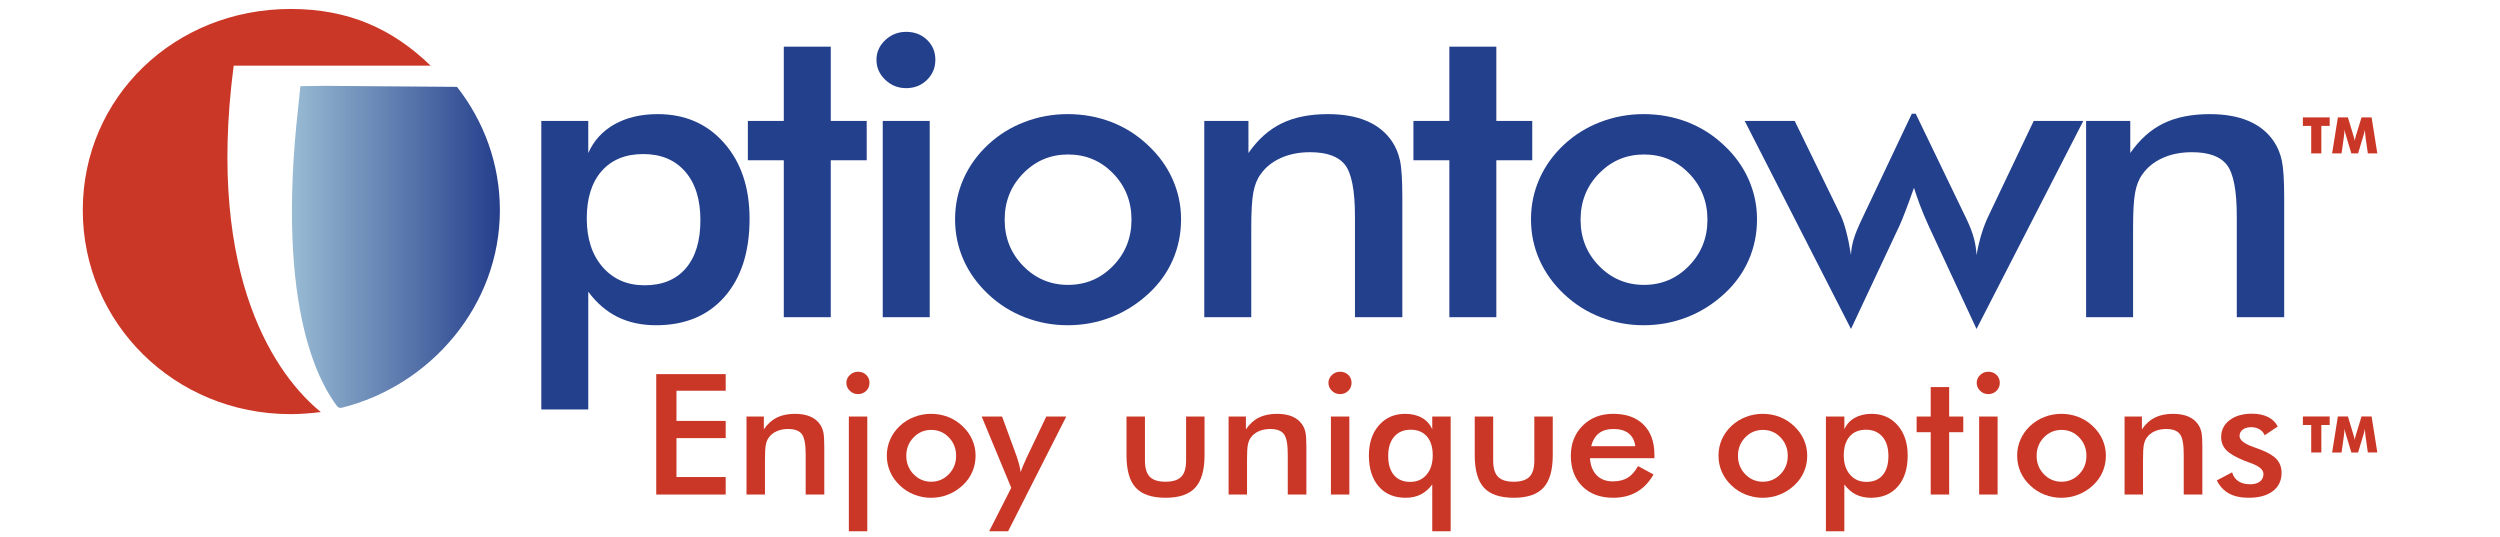
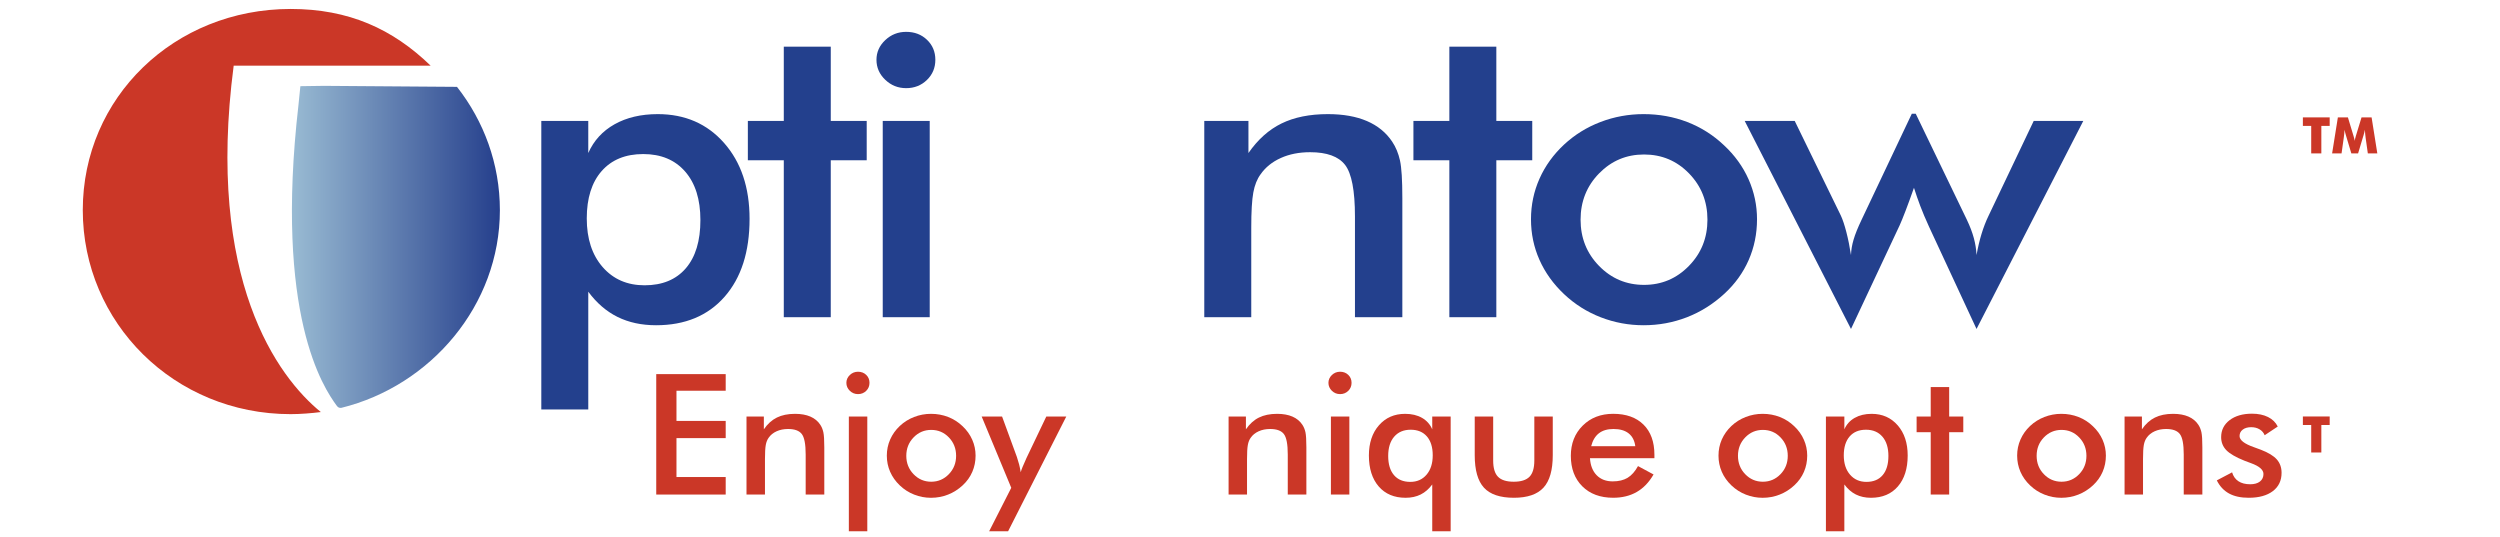
<svg xmlns="http://www.w3.org/2000/svg" version="1.1" id="Layer_1" x="0px" y="0px" width="298.582px" height="64.104px" viewBox="0 0 298.582 64.104" enable-background="new 0 0 298.582 64.104" xml:space="preserve">
  <g>
    <g>
      <path fill-rule="evenodd" clip-rule="evenodd" fill="#CB3727" d="M27.909,7.845l0.319-0.002h23.206    C46.884,3.448,41.658,1.07,34.714,1.07C20.81,1.07,9.887,11.639,9.887,25.091c0,13.46,10.923,24.371,24.827,24.371    c1.139,0,2.507-0.109,3.605-0.249C33.185,45.047,24.571,33.405,27.909,7.845z" />
      <linearGradient id="SVGID_1_" gradientUnits="userSpaceOnUse" x1="34.864" y1="29.484" x2="59.702" y2="29.484">
        <stop offset="0" style="stop-color:#99BBD3" />
        <stop offset="1" style="stop-color:#253F8C" />
      </linearGradient>
      <path fill-rule="evenodd" clip-rule="evenodd" fill="url(#SVGID_1_)" d="M54.58,10.374L38.71,10.253l-2.836,0.04l-0.226,2.228    c-2.882,25.118,2.997,33.792,4.565,35.929c0.061,0.077,0.2,0.305,0.563,0.257c10.659-2.634,18.926-12.239,18.926-23.604    C59.702,19.563,57.788,14.464,54.58,10.374z" />
    </g>
    <g>
      <path fill="#CB3727" d="M78.377,59.066V44.682h8.295v1.984h-5.879v3.606h5.879v2.053h-5.879v4.648h5.879v2.092H78.377z" />
      <path fill="#CB3727" d="M89.157,59.066V49.75h2.072v1.525c0.439-0.643,0.958-1.111,1.553-1.405    c0.595-0.295,1.32-0.444,2.173-0.444c0.717,0,1.329,0.111,1.833,0.33c0.504,0.219,0.899,0.545,1.183,0.978    c0.169,0.257,0.29,0.555,0.365,0.895c0.074,0.341,0.112,0.936,0.112,1.789v5.648h-2.224v-4.785c0-1.224-0.154-2.038-0.462-2.44    c-0.308-0.403-0.854-0.604-1.64-0.604c-0.515,0-0.973,0.092-1.375,0.275c-0.403,0.183-0.719,0.441-0.949,0.775    c-0.162,0.224-0.276,0.509-0.34,0.86c-0.064,0.35-0.096,0.909-0.096,1.676v4.243H89.157z" />
      <path fill="#CB3727" d="M101.085,45.723c0-0.359,0.137-0.671,0.411-0.933c0.274-0.262,0.601-0.393,0.98-0.393    c0.392,0,0.719,0.127,0.98,0.378c0.26,0.252,0.39,0.568,0.39,0.947c0,0.38-0.131,0.699-0.396,0.959    c-0.264,0.258-0.588,0.388-0.975,0.388c-0.379,0-0.706-0.132-0.98-0.398C101.222,46.406,101.085,46.091,101.085,45.723z     M101.38,63.448V49.75h2.204v13.697H101.38z" />
      <path fill="#CB3727" d="M105.916,54.418c0-0.682,0.133-1.324,0.401-1.931c0.267-0.604,0.651-1.145,1.152-1.616    c0.495-0.465,1.063-0.821,1.706-1.07c0.643-0.249,1.316-0.375,2.021-0.375c0.724,0,1.406,0.126,2.045,0.375    c0.64,0.249,1.213,0.616,1.722,1.101c0.508,0.478,0.893,1.019,1.157,1.622c0.265,0.601,0.396,1.233,0.396,1.895    c0,0.688-0.13,1.334-0.391,1.936c-0.261,0.604-0.641,1.137-1.143,1.603c-0.528,0.49-1.113,0.862-1.756,1.114    c-0.644,0.253-1.32,0.38-2.031,0.38c-0.698,0-1.368-0.127-2.011-0.38c-0.642-0.252-1.214-0.616-1.715-1.096    c-0.508-0.484-0.894-1.028-1.158-1.631S105.916,55.1,105.916,54.418z M114.191,54.439c0-0.865-0.288-1.598-0.863-2.196    c-0.575-0.6-1.279-0.899-2.111-0.899c-0.826,0-1.529,0.3-2.107,0.899c-0.579,0.599-0.868,1.331-0.868,2.196    c0,0.864,0.29,1.597,0.868,2.195c0.579,0.6,1.281,0.9,2.107,0.9c0.825,0,1.527-0.301,2.106-0.9    C113.901,56.035,114.191,55.303,114.191,54.439z" />
      <path fill="#CB3727" d="M120.402,63.448h-2.263l2.639-5.188l-3.533-8.51h2.437l1.767,4.826c0.101,0.296,0.19,0.594,0.269,0.898    s0.141,0.615,0.188,0.928c0.088-0.327,0.298-0.848,0.63-1.561l0.05-0.118l2.376-4.974h2.386L120.402,63.448z" />
-       <path fill="#CB3727" d="M136.744,49.75v5.248c0,0.904,0.194,1.553,0.58,1.944c0.385,0.394,1.011,0.592,1.877,0.592    c0.866,0,1.495-0.198,1.879-0.592c0.385-0.392,0.578-1.04,0.578-1.944V49.75h2.204v4.609c0,1.782-0.369,3.075-1.107,3.881    c-0.738,0.806-1.916,1.21-3.533,1.21c-1.646,0-2.837-0.4-3.574-1.2c-0.738-0.799-1.107-2.097-1.107-3.891V49.75H136.744z" />
      <path fill="#CB3727" d="M146.734,59.066V49.75h2.069v1.525c0.441-0.643,0.959-1.111,1.555-1.405    c0.596-0.295,1.32-0.444,2.173-0.444c0.717,0,1.327,0.111,1.832,0.33c0.503,0.219,0.9,0.545,1.184,0.978    c0.169,0.257,0.293,0.555,0.367,0.895c0.071,0.341,0.109,0.936,0.109,1.789v5.648h-2.222v-4.785c0-1.224-0.154-2.038-0.464-2.44    c-0.307-0.403-0.854-0.604-1.64-0.604c-0.514,0-0.973,0.092-1.375,0.275c-0.403,0.183-0.72,0.441-0.95,0.775    c-0.163,0.224-0.276,0.509-0.34,0.86c-0.065,0.35-0.097,0.909-0.097,1.676v4.243H146.734z" />
      <path fill="#CB3727" d="M158.659,45.723c0-0.359,0.14-0.671,0.411-0.933c0.275-0.262,0.601-0.393,0.981-0.393    c0.393,0,0.718,0.127,0.979,0.378c0.26,0.252,0.391,0.568,0.391,0.947c0,0.38-0.134,0.699-0.395,0.959    c-0.266,0.258-0.591,0.388-0.976,0.388c-0.381,0-0.706-0.132-0.981-0.398C158.799,46.406,158.659,46.091,158.659,45.723z     M158.955,59.066V49.75h2.202v9.315H158.955z" />
      <path fill="#CB3727" d="M173.257,63.448h-2.2v-5.589c-0.395,0.536-0.852,0.936-1.376,1.198c-0.524,0.262-1.125,0.394-1.804,0.394    c-1.36,0-2.432-0.451-3.213-1.352c-0.78-0.902-1.173-2.135-1.173-3.699c0-1.487,0.398-2.688,1.196-3.601    c0.8-0.915,1.843-1.373,3.13-1.373c0.784,0,1.456,0.16,2.015,0.478c0.557,0.318,0.966,0.775,1.225,1.372V49.75h2.2V63.448z     M171.115,54.379c0-0.962-0.231-1.713-0.693-2.25c-0.463-0.536-1.111-0.806-1.943-0.806s-1.488,0.277-1.967,0.831    c-0.479,0.553-0.716,1.321-0.716,2.304c0,0.989,0.233,1.752,0.692,2.289c0.46,0.537,1.108,0.806,1.948,0.806    c0.806,0,1.454-0.287,1.945-0.864C170.871,56.112,171.115,55.342,171.115,54.379z" />
      <path fill="#CB3727" d="M178.334,49.75v5.248c0,0.904,0.193,1.553,0.578,1.944c0.385,0.394,1.014,0.592,1.877,0.592    c0.868,0,1.492-0.198,1.881-0.592c0.386-0.392,0.579-1.04,0.579-1.944V49.75h2.202v4.609c0,1.782-0.367,3.075-1.107,3.881    c-0.738,0.806-1.917,1.21-3.534,1.21c-1.642,0-2.835-0.4-3.573-1.2c-0.738-0.799-1.106-2.097-1.106-3.891V49.75H178.334z" />
      <path fill="#CB3727" d="M197.593,54.724h-7.699c0.056,0.87,0.323,1.55,0.804,2.038c0.48,0.489,1.119,0.731,1.919,0.731    c0.71,0,1.303-0.144,1.777-0.431c0.475-0.289,0.886-0.755,1.238-1.396l1.857,1c-0.54,0.938-1.211,1.636-2.011,2.094    c-0.798,0.459-1.735,0.689-2.811,0.689c-1.544,0-2.774-0.456-3.687-1.367c-0.913-0.91-1.37-2.125-1.37-3.645    c0-1.461,0.471-2.66,1.416-3.601c0.943-0.94,2.158-1.412,3.641-1.412c1.548,0,2.757,0.431,3.622,1.289    c0.868,0.857,1.303,2.06,1.303,3.606V54.724z M195.307,53.288c-0.087-0.667-0.351-1.176-0.791-1.527    c-0.441-0.35-1.044-0.525-1.81-0.525c-0.723,0-1.305,0.171-1.743,0.51c-0.441,0.342-0.748,0.855-0.924,1.543H195.307z" />
      <path fill="#CB3727" d="M205.245,54.418c0-0.682,0.132-1.324,0.396-1.931c0.271-0.604,0.652-1.145,1.153-1.616    c0.494-0.465,1.063-0.821,1.707-1.07c0.643-0.249,1.317-0.375,2.021-0.375c0.722,0,1.406,0.126,2.044,0.375    c0.641,0.249,1.215,0.616,1.722,1.101c0.509,0.478,0.894,1.019,1.157,1.622c0.265,0.601,0.396,1.233,0.396,1.895    c0,0.688-0.13,1.334-0.391,1.936c-0.262,0.604-0.641,1.137-1.144,1.603c-0.526,0.49-1.112,0.862-1.757,1.114    c-0.641,0.253-1.318,0.38-2.028,0.38c-0.698,0-1.369-0.127-2.013-0.38c-0.641-0.252-1.213-0.616-1.716-1.096    c-0.507-0.484-0.894-1.028-1.155-1.631C205.375,55.741,205.245,55.1,205.245,54.418z M213.518,54.439    c0-0.865-0.288-1.598-0.862-2.196c-0.574-0.6-1.28-0.899-2.112-0.899c-0.826,0-1.53,0.3-2.108,0.899    c-0.578,0.599-0.866,1.331-0.866,2.196c0,0.864,0.288,1.597,0.866,2.195c0.578,0.6,1.282,0.9,2.108,0.9s1.528-0.301,2.108-0.9    C213.23,56.035,213.518,55.303,213.518,54.439z" />
      <path fill="#CB3727" d="M218.075,63.448V49.75h2.202v1.525c0.258-0.591,0.668-1.046,1.234-1.366    c0.564-0.321,1.239-0.483,2.025-0.483c1.278,0,2.315,0.458,3.111,1.373c0.796,0.913,1.193,2.113,1.193,3.601    c0,1.564-0.392,2.797-1.173,3.699c-0.78,0.9-1.854,1.352-3.212,1.352c-0.678,0-1.28-0.132-1.806-0.394    c-0.522-0.263-0.981-0.662-1.374-1.198v5.589H218.075z M220.208,54.379c0,0.963,0.247,1.732,0.745,2.31    c0.497,0.577,1.153,0.864,1.963,0.864c0.834,0,1.479-0.269,1.936-0.806s0.686-1.3,0.686-2.289c0-0.982-0.239-1.751-0.716-2.304    c-0.477-0.554-1.133-0.831-1.965-0.831c-0.834,0-1.484,0.27-1.951,0.806C220.442,52.666,220.208,53.417,220.208,54.379z" />
      <path fill="#CB3727" d="M230.59,59.066v-7.447h-1.684V49.75h1.684v-3.525h2.205v3.525h1.686v1.868h-1.686v7.447H230.59z" />
-       <path fill="#CB3727" d="M236.082,45.723c0-0.359,0.138-0.671,0.411-0.933c0.274-0.262,0.6-0.393,0.979-0.393    c0.393,0,0.72,0.127,0.98,0.378c0.26,0.252,0.39,0.568,0.39,0.947c0,0.38-0.132,0.699-0.396,0.959    c-0.265,0.258-0.588,0.388-0.975,0.388c-0.38,0-0.705-0.132-0.979-0.398C236.22,46.406,236.082,46.091,236.082,45.723z     M236.375,59.066V49.75h2.206v9.315H236.375z" />
      <path fill="#CB3727" d="M240.913,54.418c0-0.682,0.134-1.324,0.401-1.931c0.267-0.604,0.65-1.145,1.15-1.616    c0.495-0.465,1.065-0.821,1.706-1.07c0.644-0.249,1.316-0.375,2.022-0.375c0.722,0,1.404,0.126,2.045,0.375    c0.64,0.249,1.215,0.616,1.719,1.101c0.509,0.478,0.894,1.019,1.159,1.622c0.266,0.601,0.397,1.233,0.397,1.895    c0,0.688-0.132,1.334-0.392,1.936c-0.261,0.604-0.643,1.137-1.143,1.603c-0.526,0.49-1.115,0.862-1.758,1.114    c-0.642,0.253-1.32,0.38-2.028,0.38c-0.698,0-1.368-0.127-2.013-0.38c-0.643-0.252-1.213-0.616-1.716-1.096    c-0.507-0.484-0.894-1.028-1.157-1.631C241.045,55.741,240.913,55.1,240.913,54.418z M249.188,54.439    c0-0.865-0.289-1.598-0.864-2.196c-0.576-0.6-1.278-0.899-2.11-0.899c-0.825,0-1.529,0.3-2.108,0.899    c-0.578,0.599-0.865,1.331-0.865,2.196c0,0.864,0.287,1.597,0.865,2.195c0.579,0.6,1.283,0.9,2.108,0.9    c0.826,0,1.528-0.301,2.106-0.9C248.899,56.035,249.188,55.303,249.188,54.439z" />
      <path fill="#CB3727" d="M253.743,59.066V49.75h2.073v1.525c0.437-0.643,0.957-1.111,1.554-1.405    c0.594-0.295,1.318-0.444,2.17-0.444c0.718,0,1.328,0.111,1.833,0.33s0.899,0.545,1.184,0.978    c0.169,0.257,0.291,0.555,0.366,0.895c0.074,0.341,0.11,0.936,0.11,1.789v5.648h-2.223v-4.785c0-1.224-0.153-2.038-0.463-2.44    c-0.307-0.403-0.855-0.604-1.64-0.604c-0.513,0-0.971,0.092-1.376,0.275c-0.401,0.183-0.718,0.441-0.949,0.775    c-0.162,0.224-0.275,0.509-0.34,0.86c-0.063,0.35-0.096,0.909-0.096,1.676v4.243H253.743z" />
      <path fill="#CB3727" d="M264.759,57.375l1.825-0.962c0.14,0.466,0.387,0.818,0.754,1.061c0.362,0.243,0.836,0.363,1.41,0.363    c0.492,0,0.882-0.108,1.163-0.328c0.281-0.221,0.421-0.52,0.421-0.898c0-0.505-0.499-0.938-1.502-1.299    c-0.338-0.116-0.599-0.214-0.782-0.294c-1.027-0.412-1.747-0.832-2.158-1.258c-0.407-0.426-0.612-0.943-0.612-1.551    c0-0.832,0.335-1.508,1.007-2.025c0.677-0.516,1.566-0.776,2.679-0.776c0.744,0,1.381,0.133,1.913,0.397    c0.531,0.267,0.918,0.644,1.161,1.137l-1.563,1.04c-0.114-0.293-0.315-0.527-0.603-0.702c-0.289-0.174-0.62-0.26-1.002-0.26    c-0.418,0-0.756,0.096-1.009,0.289c-0.256,0.193-0.383,0.45-0.383,0.771c0,0.483,0.57,0.928,1.707,1.326    c0.357,0.126,0.637,0.226,0.832,0.305c0.888,0.342,1.52,0.725,1.905,1.155c0.381,0.429,0.574,0.963,0.574,1.605    c0,0.931-0.35,1.659-1.045,2.187c-0.698,0.527-1.66,0.792-2.885,0.792c-0.943,0-1.724-0.171-2.346-0.512    C265.596,58.597,265.11,58.076,264.759,57.375z" />
    </g>
  </g>
  <g>
    <g>
      <path fill="#23408D" d="M64.65,48.905V14.446h5.609v3.832c0.655-1.483,1.702-2.628,3.142-3.437    c1.439-0.806,3.158-1.211,5.158-1.211c3.257,0,5.898,1.15,7.924,3.449c2.025,2.299,3.039,5.32,3.039,9.06    c0,3.938-0.997,7.042-2.987,9.308c-1.99,2.265-4.719,3.398-8.182,3.398c-1.725,0-3.255-0.329-4.59-0.988s-2.504-1.665-3.503-3.016    v14.064H64.65z M70.079,26.088c0,2.423,0.632,4.359,1.899,5.81c1.267,1.45,2.935,2.175,5.004,2.175    c2.119,0,3.76-0.677,4.924-2.027c1.165-1.353,1.746-3.272,1.746-5.761c0-2.472-0.608-4.404-1.823-5.797    c-1.215-1.391-2.882-2.088-5.004-2.088c-2.119,0-3.773,0.676-4.963,2.027C70.673,21.779,70.079,23.667,70.079,26.088z" />
      <path fill="#23408D" d="M93.61,37.881V19.142h-4.292v-4.696h4.292V5.571h5.611v8.875h4.292v4.696H99.22v18.739H93.61z" />
      <path fill="#23408D" d="M104.679,7.142c0-0.907,0.348-1.69,1.047-2.349c0.698-0.659,1.53-0.989,2.495-0.989    c1,0,1.832,0.316,2.495,0.952c0.664,0.634,0.995,1.43,0.995,2.386c0,0.955-0.335,1.759-1.008,2.41    c-0.673,0.651-1.499,0.976-2.482,0.976c-0.965,0-1.797-0.334-2.495-1.001C105.027,8.86,104.679,8.065,104.679,7.142z     M105.428,37.881V14.446h5.611v23.436H105.428z" />
-       <path fill="#23408D" d="M114.067,26.188c0-1.714,0.34-3.333,1.021-4.858c0.681-1.524,1.659-2.879,2.935-4.067    c1.259-1.169,2.705-2.067,4.342-2.694c1.639-0.626,3.352-0.94,5.146-0.94c1.844,0,3.581,0.313,5.21,0.94    c1.629,0.627,3.089,1.549,4.382,2.769c1.293,1.204,2.274,2.563,2.947,4.079c0.672,1.516,1.008,3.106,1.008,4.771    c0,1.73-0.332,3.354-0.994,4.87c-0.666,1.516-1.634,2.858-2.91,4.029c-1.344,1.235-2.835,2.171-4.472,2.806    c-1.637,0.634-3.362,0.951-5.171,0.951c-1.775,0-3.482-0.317-5.119-0.951c-1.638-0.635-3.095-1.554-4.369-2.757    c-1.293-1.22-2.276-2.587-2.947-4.103C114.403,29.517,114.067,27.901,114.067,26.188z M135.138,26.237    c0-2.175-0.732-4.018-2.197-5.525c-1.465-1.508-3.257-2.261-5.378-2.261c-2.102,0-3.891,0.753-5.364,2.261    c-1.474,1.508-2.209,3.35-2.209,5.525c0,2.175,0.736,4.017,2.209,5.524c1.473,1.509,3.262,2.263,5.364,2.263    c2.104,0,3.892-0.754,5.366-2.263C134.402,30.254,135.138,28.412,135.138,26.237z" />
      <path fill="#23408D" d="M143.83,37.881V14.446h5.275v3.832c1.12-1.615,2.438-2.794,3.956-3.535    c1.516-0.742,3.36-1.113,5.533-1.113c1.827,0,3.381,0.277,4.666,0.829c1.282,0.552,2.287,1.373,3.012,2.46    c0.431,0.643,0.742,1.392,0.932,2.249s0.281,2.356,0.281,4.5v14.214h-5.659v-12.04c0-3.081-0.396-5.13-1.177-6.144    c-0.784-1.014-2.179-1.52-4.178-1.52c-1.308,0-2.479,0.23-3.502,0.691c-1.025,0.461-1.833,1.112-2.418,1.953    c-0.414,0.561-0.701,1.283-0.864,2.164c-0.165,0.882-0.246,2.287-0.246,4.215v10.68H143.83z" />
      <path fill="#23408D" d="M173.1,37.881V19.142h-4.291v-4.696h4.291V5.571h5.611v8.875h4.29v4.696h-4.29v18.739H173.1z" />
      <path fill="#23408D" d="M182.85,26.188c0-1.714,0.342-3.333,1.021-4.858c0.681-1.524,1.66-2.879,2.935-4.067    c1.259-1.169,2.709-2.067,4.345-2.694c1.638-0.626,3.353-0.94,5.145-0.94c1.843,0,3.582,0.313,5.212,0.94    c1.628,0.627,3.09,1.549,4.381,2.769c1.294,1.204,2.275,2.563,2.948,4.079c0.67,1.516,1.009,3.106,1.009,4.771    c0,1.73-0.333,3.354-0.997,4.87c-0.664,1.516-1.634,2.858-2.908,4.029c-1.343,1.235-2.835,2.171-4.475,2.806    c-1.638,0.634-3.361,0.951-5.17,0.951c-1.777,0-3.481-0.317-5.119-0.951c-1.638-0.635-3.094-1.554-4.37-2.757    c-1.293-1.22-2.274-2.587-2.946-4.103C183.187,29.517,182.85,27.901,182.85,26.188z M203.925,26.237    c0-2.175-0.736-4.018-2.2-5.525c-1.465-1.508-3.258-2.261-5.376-2.261c-2.104,0-3.895,0.753-5.368,2.261    c-1.473,1.508-2.208,3.35-2.208,5.525c0,2.175,0.735,4.017,2.208,5.524c1.474,1.509,3.264,2.263,5.368,2.263    c2.103,0,3.89-0.754,5.361-2.263C203.185,30.254,203.925,28.412,203.925,26.237z" />
      <path fill="#23408D" d="M236.062,39.289l-5.661-12.187c-0.431-0.94-0.783-1.776-1.061-2.51c-0.275-0.733-0.527-1.454-0.75-2.163    c-0.377,1.071-0.713,1.99-1.006,2.756c-0.295,0.766-0.526,1.339-0.7,1.717l-5.816,12.386l-12.694-24.844h5.974l5.506,11.298    c0.224,0.477,0.442,1.132,0.658,1.964c0.216,0.833,0.401,1.752,0.557,2.757c0.018-0.593,0.119-1.212,0.312-1.854    c0.188-0.643,0.508-1.433,0.957-2.373l5.996-12.657h0.465l6.104,12.657c0.377,0.791,0.656,1.524,0.837,2.199    c0.184,0.676,0.29,1.352,0.323,2.028c0.158-0.891,0.354-1.731,0.595-2.521c0.243-0.792,0.519-1.508,0.83-2.151l5.403-11.346h5.921    L236.062,39.289z" />
-       <path fill="#23408D" d="M249.15,37.881V14.446h5.274v3.832c1.119-1.615,2.439-2.794,3.955-3.535    c1.517-0.742,3.361-1.113,5.534-1.113c1.825,0,3.381,0.277,4.665,0.829c1.285,0.552,2.288,1.373,3.013,2.46    c0.431,0.643,0.741,1.392,0.931,2.249c0.188,0.857,0.286,2.356,0.286,4.5v14.214h-5.663v-12.04c0-3.081-0.392-5.13-1.178-6.144    c-0.783-1.014-2.176-1.52-4.175-1.52c-1.311,0-2.478,0.23-3.505,0.691c-1.025,0.461-1.831,1.112-2.415,1.953    c-0.415,0.561-0.702,1.283-0.866,2.164c-0.167,0.882-0.247,2.287-0.247,4.215v10.68H249.15z" />
    </g>
  </g>
  <g>
    <path fill="#CB3727" d="M276.035,18.321v-3.284h-0.996v-1.017h3.202v1.017h-0.996v3.284H276.035z" />
    <path fill="#CB3727" d="M283.93,18.321h-1.133l-0.262-1.858c-0.018-0.132-0.033-0.278-0.05-0.438   c-0.014-0.161-0.029-0.336-0.041-0.526c-0.026,0.182-0.082,0.409-0.166,0.682c-0.018,0.057-0.03,0.099-0.04,0.125l-0.604,2.016   h-0.806l-0.604-2.016c-0.008-0.027-0.02-0.069-0.038-0.125c-0.081-0.272-0.14-0.498-0.165-0.679   c-0.015,0.163-0.026,0.324-0.042,0.483c-0.016,0.16-0.038,0.319-0.058,0.479l-0.262,1.858h-1.127l0.687-4.3h1.2l0.671,2.218   c0.004,0.015,0.01,0.041,0.021,0.077c0.063,0.197,0.102,0.366,0.12,0.507c0.008-0.076,0.023-0.161,0.048-0.254   c0.021-0.093,0.05-0.205,0.09-0.336l0.676-2.212h1.203L283.93,18.321z" />
  </g>
  <g>
    <path fill="#CB3727" d="M276.035,54.042v-3.284h-0.996v-1.017h3.202v1.017h-0.996v3.284H276.035z" />
-     <path fill="#CB3727" d="M283.93,54.042h-1.133l-0.262-1.859c-0.018-0.132-0.033-0.278-0.05-0.438   c-0.014-0.16-0.029-0.335-0.041-0.525c-0.026,0.183-0.082,0.409-0.166,0.682c-0.018,0.057-0.03,0.098-0.04,0.126l-0.604,2.016   h-0.806l-0.604-2.016c-0.008-0.028-0.02-0.069-0.038-0.126c-0.081-0.272-0.14-0.498-0.165-0.679   c-0.015,0.163-0.026,0.324-0.042,0.483s-0.038,0.318-0.058,0.478l-0.262,1.859h-1.127l0.687-4.301h1.2l0.671,2.219   c0.004,0.015,0.01,0.039,0.021,0.076c0.063,0.197,0.102,0.367,0.12,0.508c0.008-0.077,0.023-0.161,0.048-0.255   c0.021-0.092,0.05-0.205,0.09-0.337l0.676-2.211h1.203L283.93,54.042z" />
  </g>
</svg>